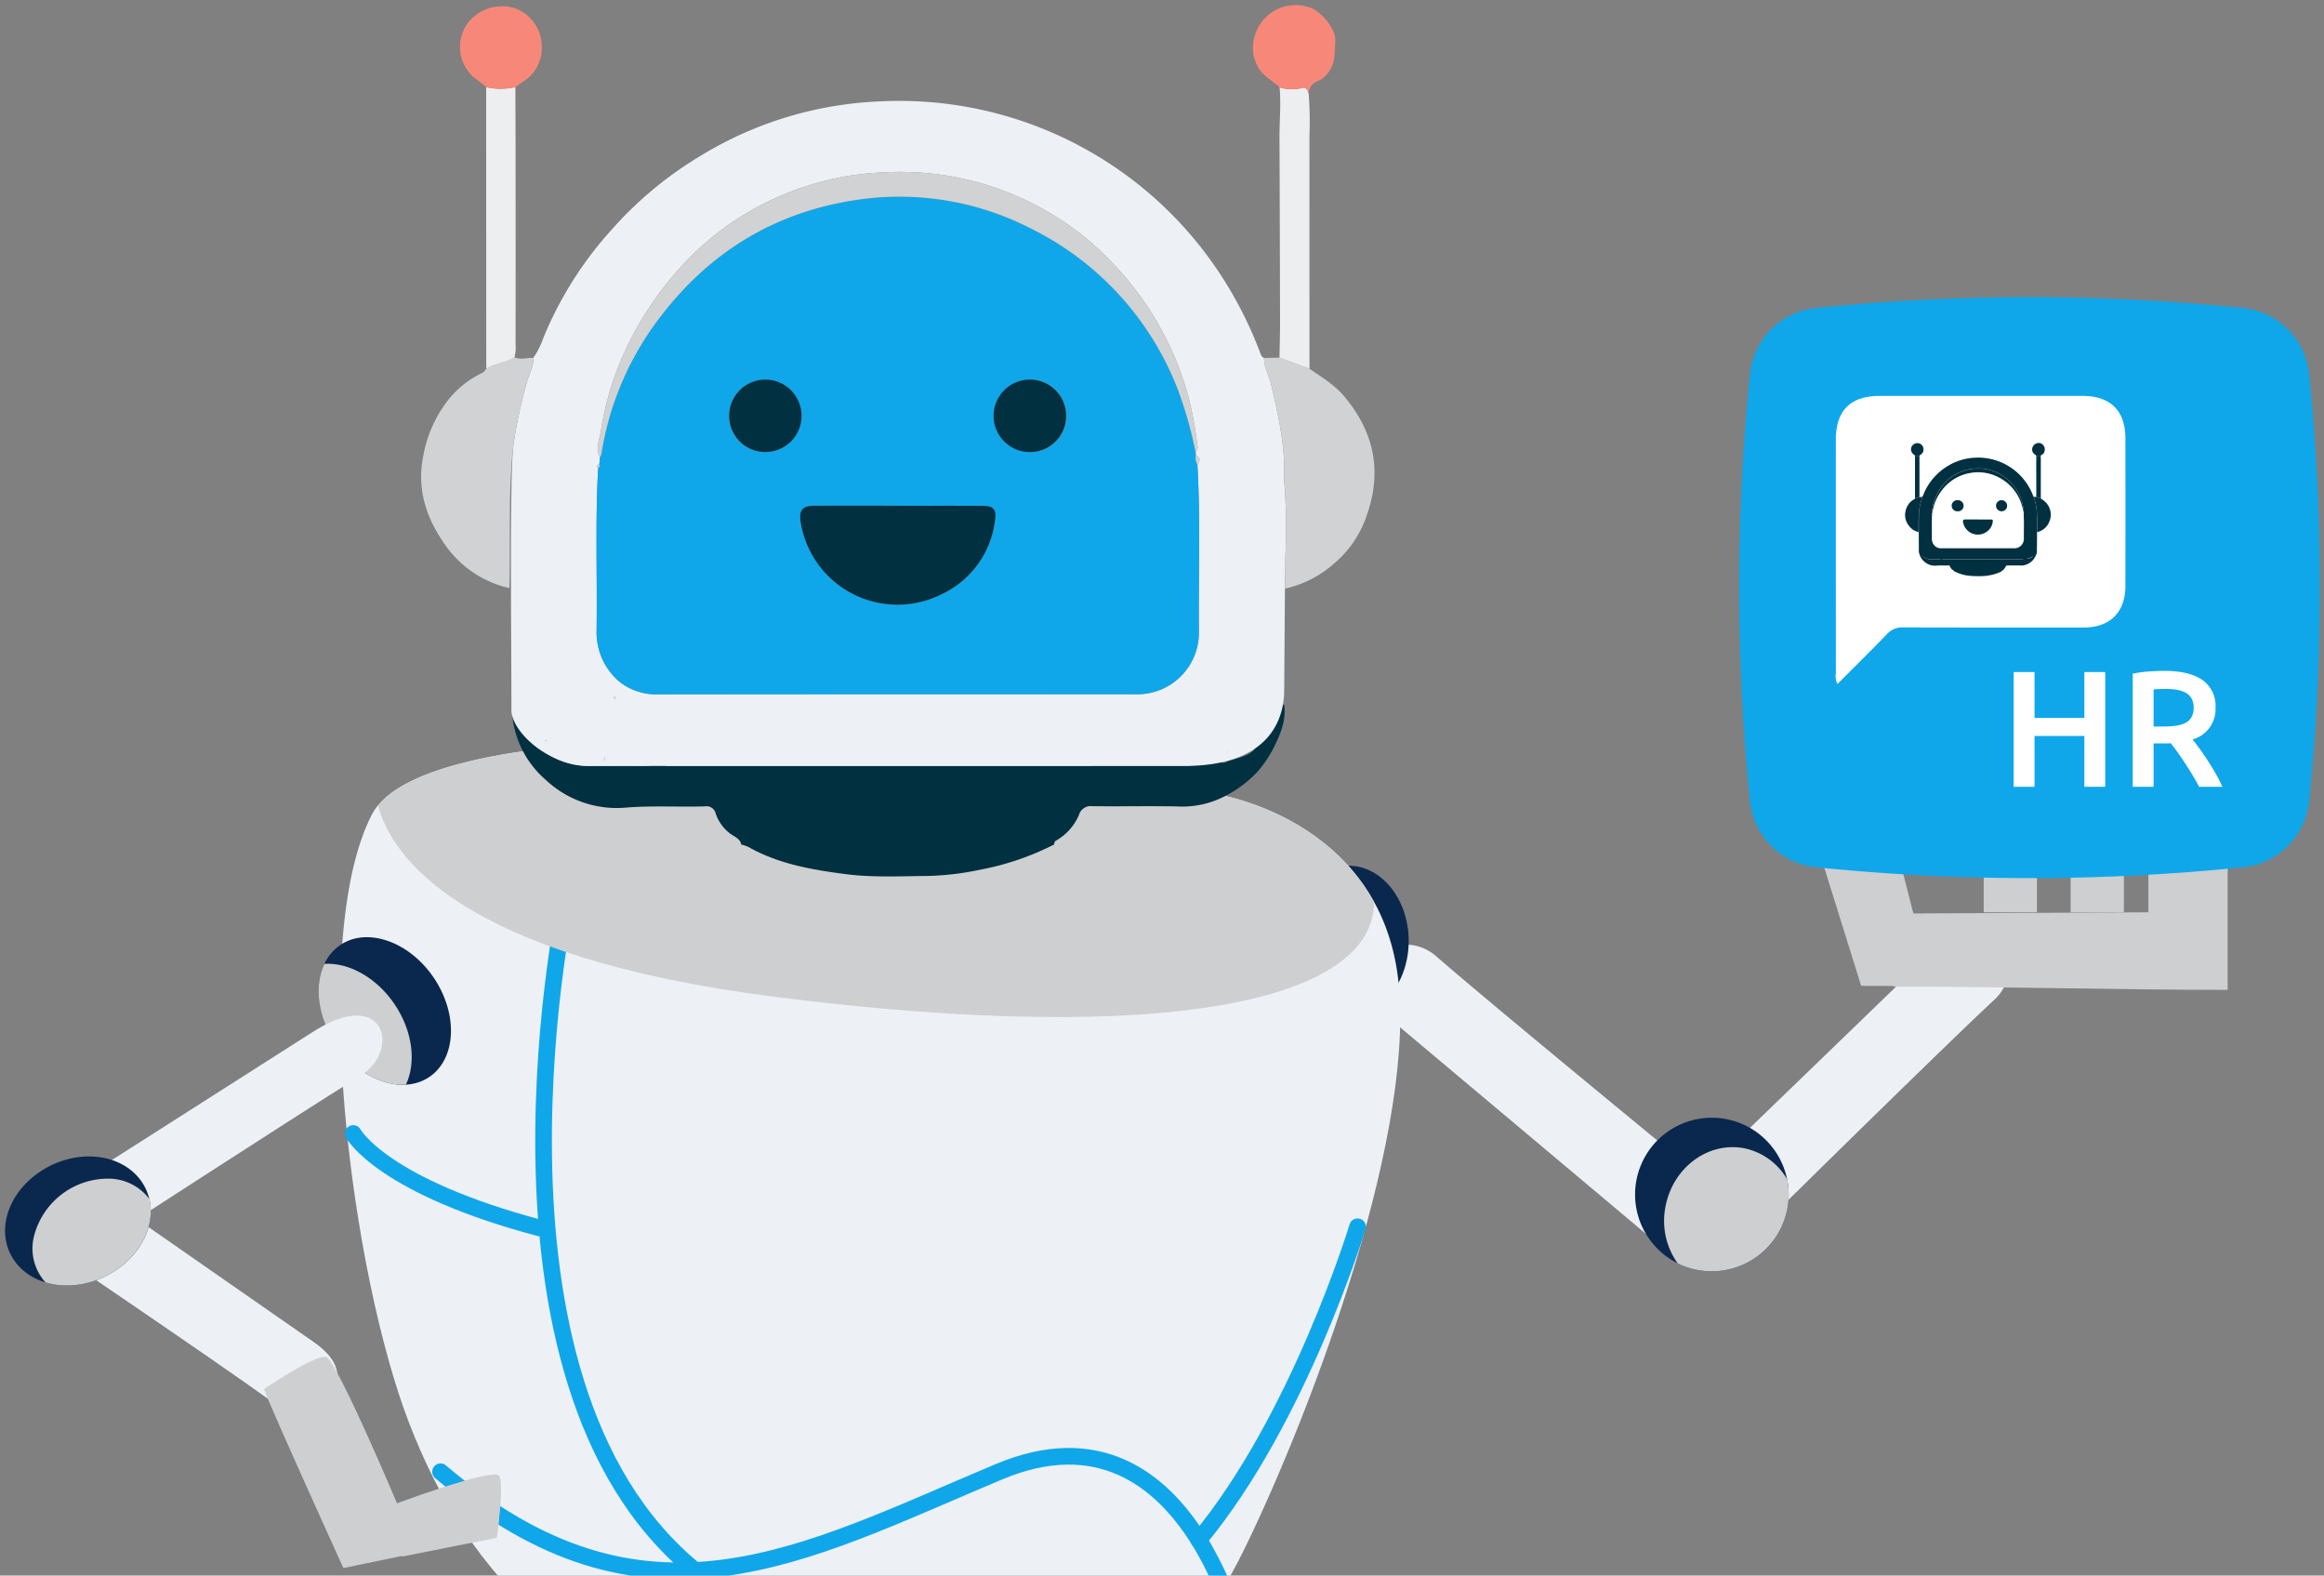
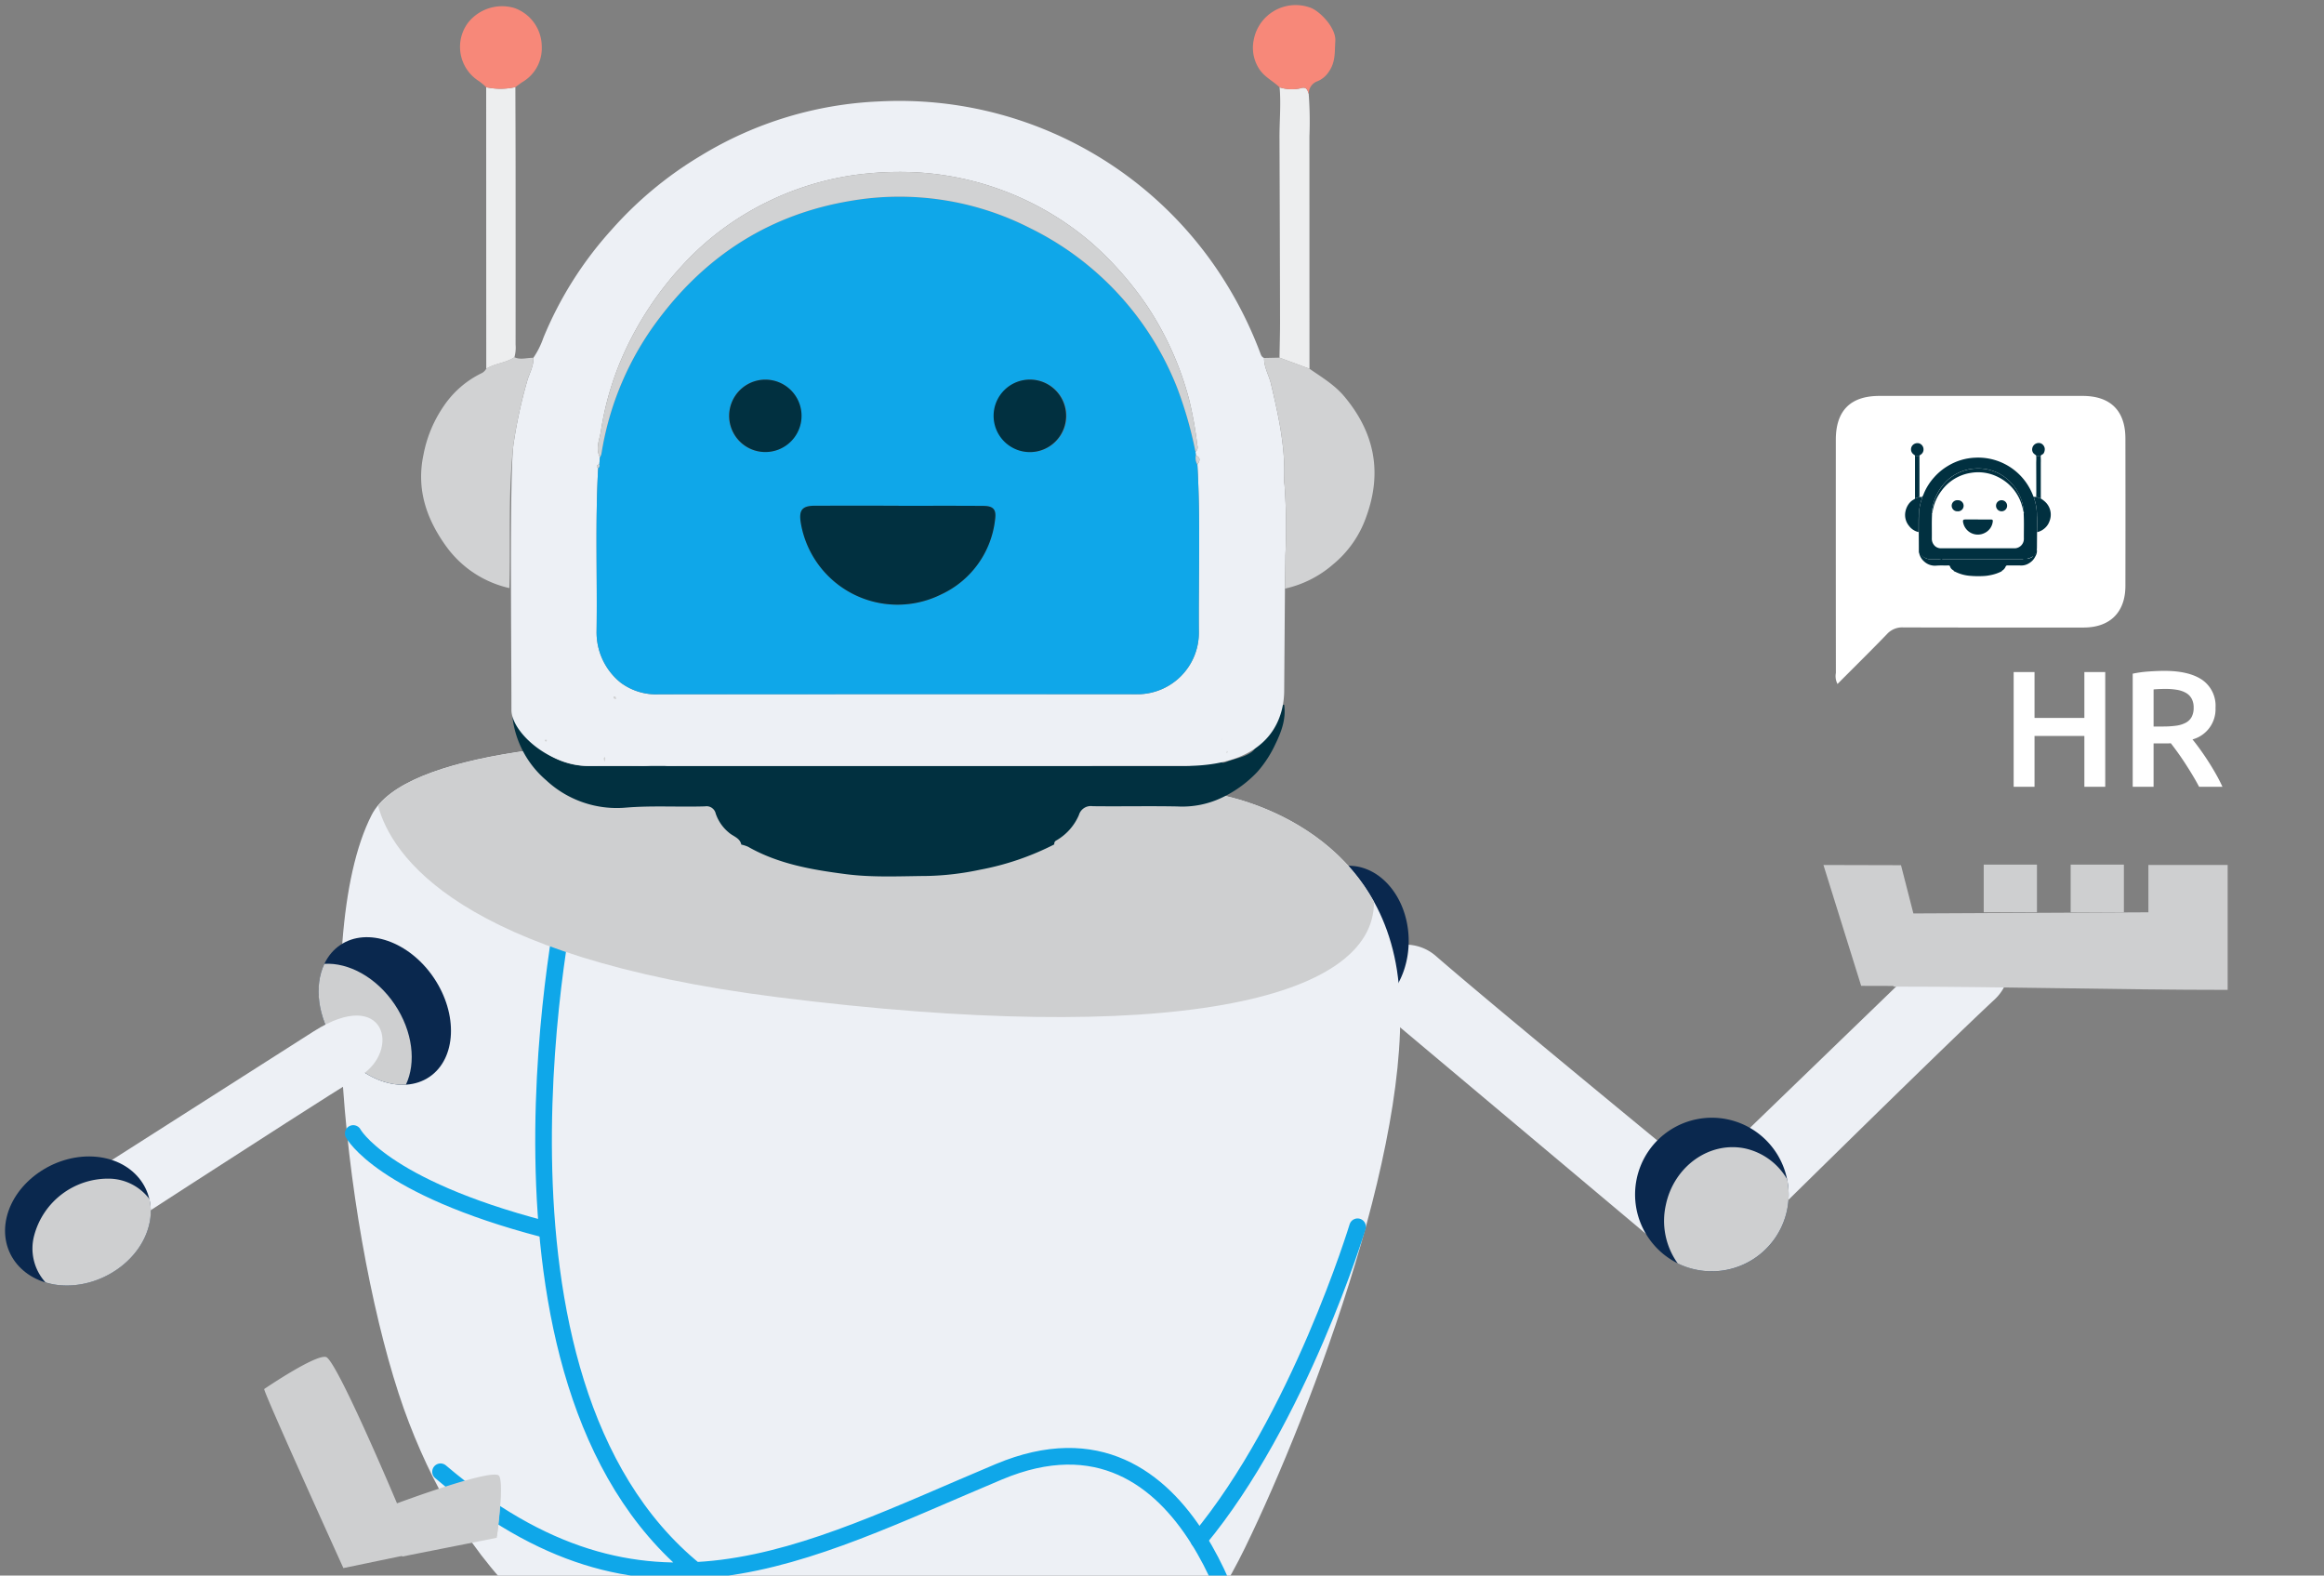
<svg xmlns="http://www.w3.org/2000/svg" width="419" height="284" viewBox="0 0 419 284" fill="none">
  <rect x="0" y="0" width="419" height="284" fill="#808080" stroke="none" />
  <g clip-path="url(#clip0_315_2)">
    <path fill-rule="evenodd" clip-rule="evenodd" d="M251.418 184.334l47.644 40.013s6.7 1.553 9.494-3.074a6.771 6.771 0 00-.484-8.078s-38.494-31.554-49.2-40.876c-6.836-5.937-19.437 1.969-7.458 12.015h.004z" fill="#EDF0F5" />
    <path fill-rule="evenodd" clip-rule="evenodd" d="M348.431 171.489l-44.741 43.224s-2.28 6.492 2.036 9.736a6.7 6.7 0 008.078.345s35.422-34.972 45.814-44.638c6.628-6.18.069-19.507-11.187-8.667z" fill="#EDF0F5" />
    <path fill-rule="evenodd" clip-rule="evenodd" d="M243.169 183.158c-5.973 0-10.806-6.075-10.806-13.533 0-7.492 4.833-13.567 10.806-13.567 5.939 0 10.807 6.076 10.807 13.567 0 7.458-4.868 13.533-10.807 13.533zm68.289 18.61a13.84 13.84 0 00-14.393 21.146 13.839 13.839 0 0014.162 6.006 13.845 13.845 0 0010.967-10.787 13.863 13.863 0 00-10.736-16.365z" fill="#0A284E" />
    <path fill-rule="evenodd" clip-rule="evenodd" d="M302.48 227.73c1.05.523 2.164.905 3.314 1.138a13.866 13.866 0 0016.4-10.736c.375-1.821.387-3.697.036-5.523a11.66 11.66 0 00-7.6-5.593c-6.456-1.346-12.843 3.244-14.293 10.184a13.157 13.157 0 002.14 10.529l.003.001z" fill="#CECFD0" />
    <path d="M382.922 155.851h-9.598v8.597h9.598v-8.597zm-15.674 0h-9.598v8.597h9.598v-8.597z" fill="#CECFD0" />
    <path fill-rule="evenodd" clip-rule="evenodd" d="M342.736 155.956l-13.982-.036 6.8 21.785 12.774.035-5.592-21.784z" fill="#CECFD0" />
    <path fill-rule="evenodd" clip-rule="evenodd" d="M387.339 164.448l-42.394.206-3.59 13.189c20.575 0 40.323.587 60.277.587v-22.513h-14.293v8.531z" fill="#CECFD0" />
    <path fill-rule="evenodd" clip-rule="evenodd" d="M219.58 143.215s28 4.282 32.28 31.658c4.246 27.412-15.225 79.163-27.412 104.158-12.187 24.961-28.931 35.9-74.605 32.245-45.675-3.625-65.77-28-76.091-54.789-10.357-26.792-18.3-87.069-6.733-109.614 11.6-22.543 133.365-12.187 152.562-3.659l-.001.001z" fill="#EDF0F5" />
    <path d="M225.045 300.543s-9.255-50.233-44.948-35.251-63.778 31.286-100.672 0M102.544 159.97s-19.652 88.642 22.785 123.12" stroke="#0FA7E9" stroke-width="3" stroke-linecap="round" stroke-linejoin="round" />
    <path d="M63.687 204.315S68.78 213.903 98 221.531m146.76-.402s-10.531 34.708-28.631 56.453" stroke="#0FA7E9" stroke-width="3" stroke-linecap="round" stroke-linejoin="round" />
    <path fill-rule="evenodd" clip-rule="evenodd" d="M219.58 143.215s19.056 2.9 28.137 19.332c.1 17.746-36.975 26.1-107.611 17.193-57.517-7.25-69.565-25.582-71.947-34.524 16.641-20.334 132.744-10.323 151.422-2l-.001-.001z" fill="#CECFD0" />
    <path fill-rule="evenodd" clip-rule="evenodd" d="M61.356 170.337c-4.866 3.282-5.239 11.312-.829 17.85 4.427 6.563 12.011 9.223 16.877 5.942 4.865-3.282 5.237-11.31.81-17.872-4.41-6.538-11.995-9.2-16.859-5.92h.001z" fill="#0A284E" />
    <path fill-rule="evenodd" clip-rule="evenodd" d="M73.177 195.523c-4.359.265-9.353-2.442-12.652-7.334-3.283-4.868-3.924-10.511-2.044-14.453 4.36-.267 9.38 2.422 12.664 7.289 3.299 4.892 3.912 10.555 2.032 14.498z" fill="#CECFD0" />
    <path fill-rule="evenodd" clip-rule="evenodd" d="M56.596 185.882L5.437 218.491s-3.6 5.259-.357 8.291c3.21 3.03 7.337.931 7.337.931s40.666-26.443 52.456-33.717c7.535-4.622 4.56-16.271-8.278-8.113v-.001z" fill="#EDF0F5" />
-     <path fill-rule="evenodd" clip-rule="evenodd" d="M56.61 241.942l-42.812-29.785s-6.268-.787-9.135 3.282c-2.894 4.066-.015 6.7-.015 6.7s34.609 23.431 44.195 30.381c6.118 4.464 18.502-3.13 7.767-10.58v.002z" fill="#EDF0F5" />
    <path fill-rule="evenodd" clip-rule="evenodd" d="M11.322 231.697c-7.081-.362-11.627-5.859-10.129-12.249 1.5-6.39 8.494-11.333 15.576-10.975 7.083.358 11.618 5.884 10.122 12.275-1.496 6.391-8.49 11.303-15.568 10.94v.009z" fill="#0A284E" />
    <path fill-rule="evenodd" clip-rule="evenodd" d="M8.208 231.156c1.01.316 2.058.497 3.115.539 7.114.359 14.071-4.555 15.569-10.94.37-1.505.393-3.074.071-4.591a9.27 9.27 0 00-7.207-3.705 13.784 13.784 0 00-13.588 10.224 9.067 9.067 0 002.04 8.473zm39.436 19.215s9.187-6.254 11.127-5.765c1.907.491 12.805 26.378 12.805 26.378s17.52-6.523 18.428-4.927c.907 1.596-.41 10.848-.41 10.848l-27.685 5.751s-14.78-32.544-14.265-32.285z" fill="#CECFD0" />
    <path fill-rule="evenodd" clip-rule="evenodd" d="M71.475 271.681c.17-.065 17.47-6.158 18.391-4.662.921 1.497-.316 10.183-.316 10.183l-17.042 3.375a70.306 70.306 0 01-1.037-8.9l.004.004z" fill="#CECFD0" />
    <path d="M92.502 128.941c.8.145 1.254-.389 1.774-.858.575-.519.95-1.325 1.861-1.4l-.008-.008c-.185 1.118-1.242 1.542-1.853 2.321-.376.48-1.136.908-.486 1.594.667.7.949-.272 1.415-.476.196-.074.397-.135.6-.184-.017.107.006.26-.056.313-1.639 1.4-.517 2.449.455 3.486a13.247 13.247 0 0010.119 4.341c3.086-.01 6.172-.046 9.258 0a7.121 7.121 0 003.982-.983l-.009-.007c-.055.662.179.985.914.984 31.035-.011 62.071-.013 93.107-.005a3.092 3.092 0 002.244-.664 4.385 4.385 0 013.968-.634l-.007-.007c.09.822.792.8 1.219.623 1.528-.641 3.245-.815 4.626-1.792a2.294 2.294 0 00.644-3 2.086 2.086 0 00-1.154-1.184 2.087 2.087 0 00-1.653.031c-1.18.354-1.837 1.491-3.026 1.75a4.275 4.275 0 014.54-2.581l.163.122-.123-.162a8.186 8.186 0 00-.38-1.04c-.428-.823.055-.906.686-.9.339 1.456 1.5 2.3 2.471 3.274.537.539.916.194 1.339-.233.423-.427.484-.677-.01-1.158-1.623-1.578-1.5-1.531-.079-3.254.885-1.071 1.677-.058 2.487-.218.358 2.582-.5 4.873-1.606 7.141a20.854 20.854 0 01-3.2 4.927 21.293 21.293 0 01-6.193 4.567 16.634 16.634 0 01-8.257 1.7c-5.089-.1-10.183.018-15.273-.046a2.229 2.229 0 00-2.476 1.578 9.7 9.7 0 01-4.132 4.624.65.65 0 00-.31.682 49.25 49.25 0 01-13.411 4.571 50.632 50.632 0 01-9.448 1.119c-4.919.037-9.855.308-14.75-.328-6.094-.792-12.141-1.825-17.6-4.932a6.122 6.122 0 00-1.223-.394c-.249-1.234-1.5-1.483-2.26-2.182a7.523 7.523 0 01-2.351-3.4 1.693 1.693 0 00-1.943-1.308c-4.752.145-9.5-.167-14.26.226a18.678 18.678 0 01-14.389-4.955 17.64 17.64 0 01-6.015-11.037c0-.217.022-.433.069-.644z" fill="#013040" />
    <path d="M106.328 138.073c-7.482 0-14.121-6.187-14.121-10.093 0-13.7-.355-41.582.35-47.73a85.618 85.618 0 012.45-11.421c.37-1.446 1.242-2.76 1.152-4.324a15.168 15.168 0 001.809-3.614 66.858 66.858 0 0112.325-19.512 67.867 67.867 0 0116.046-13.31 67.157 67.157 0 0132.27-9.79 69.203 69.203 0 0160.578 29.932 72.133 72.133 0 017.989 15.315c.153.406.265.832.734 1-.042 1.67.87 3.09 1.239 4.662 1.335 5.678 2.62 11.349 2.368 17.24 0 .324.025.648.075.969.303 4.209.357 8.432.159 12.648-.013 2.019-.056 4.037-.085 6.056l-.137 18.335c0 4.2-1.771 13.63-17.948 13.63l-107.253.007zM215.541 81.45a1.075 1.075 0 00.328-1.182 68.16 68.16 0 00-1.521-8.4 56.472 56.472 0 00-7.59-16.807 60.501 60.501 0 00-10.011-11.332 53.047 53.047 0 00-32.164-12.693 60.443 60.443 0 00-10.981.577 52.776 52.776 0 00-18.88 6.736 50.937 50.937 0 00-11.752 9.535 59.6 59.6 0 00-10.061 14.912 53.654 53.654 0 00-4.571 14.914c-.237 1.526-1.027 3.115-.175 4.712l-.106 1.285c-.432.11-.672.28-.209.67-.552 9.8-.142 19.618-.286 29.426a11.628 11.628 0 004.314 9.23 10.698 10.698 0 006.951 2.117c28.627-.035 57.253-.04 85.88-.014.325 0 .651 0 .976-.011a11.086 11.086 0 0010.463-10.993c-.084-10.134.316-20.273-.267-30.4.448-.636.668-1.234-.274-1.637l-.064-.645z" fill="#EDF0F5" />
    <path d="M231.666 106.102c.029-2.018.072-4.037.085-6.056.198-4.216.145-8.439-.159-12.648a6.288 6.288 0 01-.075-.97c.253-5.891-1.033-11.561-2.367-17.24-.369-1.57-1.281-2.99-1.239-4.661l2.774-.058 5.406 2c2.209 1.53 4.526 2.9 6.294 5.013 5.451 6.509 6.873 13.682 3.918 21.726a19.33 19.33 0 01-5.921 8.491 19.658 19.658 0 01-8.716 4.403zM96.159 64.5c.089 1.565-.782 2.879-1.152 4.324a85.619 85.619 0 00-2.45 11.42c-.982 8.568-.476 17.175-.725 25.762a19.276 19.276 0 01-11.192-7.257c-3.647-4.948-5.649-10.422-4.285-16.807a22.96 22.96 0 013.646-8.743 17.376 17.376 0 016.75-5.891c.39-.174.712-.472.916-.847 1.576-.976 3.527-1.03 5.077-2.07 1.123.533 2.276.07 3.415.109z" fill="#D1D2D3" />
    <path d="M92.744 64.398c-1.549 1.039-3.5 1.093-5.076 2.069l-.014-50.743a12.17 12.17 0 005.264-.02c.014 4.917.038 9.835.04 14.752.005 10.564.005 21.128 0 31.693a6.412 6.412 0 01-.214 2.249zm143.346 2.069l-5.406-2c.036-2.22.106-4.437.1-6.655-.023-10.993-.057-21.985-.1-32.978-.011-3.03.291-6.057.02-9.087a7.24 7.24 0 003.647.2c1.188-.4 1.367.2 1.6 1.006.186 2.533.229 5.074.129 7.612.002 13.967.005 27.934.01 41.902z" fill="#EDEEEF" />
    <path d="M235.953 16.95c-.238-.8-.417-1.406-1.6-1.005a7.24 7.24 0 01-3.647-.2c-1.215-1.18-2.792-1.86-3.763-3.444a6.98 6.98 0 01-.913-5.08 7.692 7.692 0 017.004-6.287 7.692 7.692 0 013.313.487c1.583.6 4.566 3.563 4.4 6-.13 1.879.067 3.729-1.126 5.44a4.51 4.51 0 01-2.025 1.759 2.371 2.371 0 00-1.643 2.33zM92.918 15.704a12.155 12.155 0 01-5.264.02 9.573 9.573 0 00-1.493-1.224 7.288 7.288 0 01-1.786-10.391 7.807 7.807 0 018.407-2.651 7.39 7.39 0 014.892 6.927 7.048 7.048 0 01-3.443 6.38c-.452.29-.876.625-1.313.939z" fill="#F78879" />
    <path d="M215.877 83.725c.584 10.13.183 20.268.267 30.4a11.082 11.082 0 01-10.463 10.994c-.324.016-.651.011-.976.011-28.627 0-57.253.005-85.88.014a10.7 10.7 0 01-6.952-2.117 11.639 11.639 0 01-4.314-9.23c.144-9.808-.266-19.622.286-29.426a.568.568 0 00.21-.67l.106-1.285c.113-.18.201-.375.262-.578A54.27 54.27 0 01118.906 57.3c8.709-11.5 20.139-18.71 34.413-21.092a51.82 51.82 0 0132.375 4.894 54.114 54.114 0 0126.617 29 72.744 72.744 0 013.227 11.343l.063.638a2.32 2.32 0 00.276 1.64zm-53.844 7.45v-.017h-15.084c-2.338 0-2.959.773-2.563 3.14a17.684 17.684 0 0017.362 14.695c2.758.009 5.48-.626 7.948-1.856a16.91 16.91 0 006.63-5.478 16.91 16.91 0 003.081-8.03c.255-1.828-.325-2.426-2.124-2.44-5.083-.04-10.166-.013-15.25-.013zm-24.15-9.7a6.527 6.527 0 006.066-3.93 6.52 6.52 0 00-4.576-8.962 6.526 6.526 0 00-7.932 6.193 6.465 6.465 0 006.444 6.703l-.002-.003zm47.836.013a6.531 6.531 0 006.563-6.504 6.537 6.537 0 00-6.504-6.563 6.533 6.533 0 00-.059 13.067z" fill="#0FA7E9" />
    <path d="M215.54 81.447a72.744 72.744 0 00-3.227-11.343 54.114 54.114 0 00-26.617-29 51.822 51.822 0 00-32.375-4.894c-14.274 2.383-25.7 9.59-34.413 21.092a54.27 54.27 0 00-10.483 24.537 2.368 2.368 0 01-.262.578c-.852-1.6-.063-3.186.175-4.712a53.619 53.619 0 014.57-14.914 59.596 59.596 0 0110.061-14.912 50.942 50.942 0 0111.752-9.535 52.778 52.778 0 0118.88-6.736 60.443 60.443 0 0110.981-.577 53.046 53.046 0 0132.164 12.694 60.501 60.501 0 0110.011 11.332 56.496 56.496 0 017.59 16.807 67.784 67.784 0 011.521 8.4 1.07 1.07 0 01-.328 1.183zm.337 2.279a2.319 2.319 0 01-.274-1.637c.94.403.721 1 .274 1.637zm-107.821-.022a.569.569 0 01-.21.67c-.461-.39-.222-.56.21-.67zm3.05 42.318c-.236-.041-.518-.029-.5-.391a.155.155 0 01.037-.063.155.155 0 01.063-.037c.36-.017.353.258.386.5l.014-.009zm-12.504 7.391c-.039.09-.058.229-.123.256-.065.027-.174-.063-.264-.1.04-.09.058-.229.124-.256.066-.027.173.062.263.1zm10.408 3.893a2.218 2.218 0 01-.161-.564c.006-.108.116-.209.18-.314.05.085.084.179.1.276a4.272 4.272 0 01-.119.602zm112.083-1.514l.115-.427c.3.239.011.307-.121.422l.006.005zm-.652-2.605l-.134.136c.007-.029 0-.068.022-.085a.447.447 0 01.109-.055l.003.004zm-124.634-3.261l.133-.135c-.006.029 0 .067-.022.083a.44.44 0 01-.108.054l-.003-.002z" fill="#D1D2D3" />
    <path d="M162.034 91.177c5.083 0 10.167-.027 15.249.014 1.8.015 2.378.612 2.124 2.44a16.909 16.909 0 01-3.081 8.03 16.91 16.91 0 01-6.63 5.478 17.675 17.675 0 01-15.882-.057 17.671 17.671 0 01-9.428-12.781c-.4-2.368.226-3.138 2.563-3.141a7154.94 7154.94 0 0115.084 0l.001.017zm-24.151-9.697a6.519 6.519 0 01-4.581-1.986 6.524 6.524 0 114.581 1.986zm47.836.012a6.534 6.534 0 11.06-13.067 6.534 6.534 0 01-.06 13.067z" fill="#013040" />
-     <path d="M315.507 144.401a379.194 379.194 0 010-76.96 13.335 13.335 0 0111.926-11.926 379.266 379.266 0 0176.96 0 13.331 13.331 0 0111.926 11.926 379.194 379.194 0 010 76.96 13.334 13.334 0 01-11.926 11.926 379.193 379.193 0 01-76.96 0 13.334 13.334 0 01-11.926-11.926z" fill="#0FA7E9" />
    <path d="M331.286 123.29a3.06 3.06 0 01-.291-1.978c-.013-14.015-.016-28.03-.009-42.044 0-5.244 2.638-7.9 7.852-7.9 12.216-.005 24.433-.005 36.649 0 5.008 0 7.7 2.664 7.707 7.663.018 8.867.018 17.733 0 26.6-.01 4.73-2.771 7.477-7.517 7.484a8029.73 8029.73 0 01-32.556-.02 3.68 3.68 0 00-2.923 1.216c-2.911 3.015-5.897 5.954-8.912 8.979zm44.51-2.154h3.762v20.691h-3.762v-9.165h-8.986v9.165h-3.762v-20.691h3.762v8.27h8.986v-8.27zm14.42-.209c2.985 0 5.269.547 6.852 1.642a5.678 5.678 0 012.373 5.016 5.642 5.642 0 01-4.15 5.7c.378.458.806 1.015 1.284 1.672a47.98 47.98 0 011.463 2.135c.497.766.975 1.552 1.433 2.358.458.806.866 1.598 1.223 2.377h-4.209a43.113 43.113 0 00-1.224-2.164 72.174 72.174 0 00-1.331-2.122 49.908 49.908 0 00-2.55-3.568c-.279.02-.517.03-.716.03h-2.389v7.824h-3.762v-20.39a20.024 20.024 0 012.926-.4c1.035-.073 1.96-.11 2.776-.11h.001zm.269 3.254c-.796 0-1.532.03-2.209.09v6.687h1.642a17.31 17.31 0 002.418-.149 5.086 5.086 0 001.746-.537 2.614 2.614 0 001.06-1.045c.257-.519.38-1.094.358-1.672a3.327 3.327 0 00-.358-1.612 2.667 2.667 0 00-1.03-1.045 4.868 4.868 0 00-1.6-.552 11.683 11.683 0 00-2.028-.165h.001z" fill="#fff" />
    <path d="M346 99.414c.122.022.192-.06.271-.131.079-.071.145-.2.284-.214-.028.17-.189.236-.283.355-.057.073-.173.139-.074.244.099.105.145-.042.216-.073a.826.826 0 01.092-.028c0 .016 0 .04-.008.048-.25.214-.079.374.069.533a2.029 2.029 0 001.547.663c.471 0 .943-.007 1.415 0a1.09 1.09 0 00.608-.15c-.009.1.027.15.139.15h14.228a.472.472 0 00.343-.1.66.66 0 01.291-.123.66.66 0 01.315.023c.013.126.121.123.186.1a3.45 3.45 0 00.707-.274.35.35 0 00.1-.46.317.317 0 00-.303-.204.316.316 0 00-.126.029c-.18.054-.281.228-.462.267a.652.652 0 01.694-.394l.025.019-.019-.025a1.286 1.286 0 00-.058-.16c-.065-.125.008-.138.1-.136.075.2.206.373.378.5.082.082.14.03.2-.036s.074-.1 0-.177c-.248-.241-.23-.234-.012-.5.135-.164.256-.01.38-.033.031.38-.054.761-.246 1.091a3.192 3.192 0 01-.489.753c-.27.289-.591.526-.946.7a2.551 2.551 0 01-1.262.259c-.777-.016-1.556 0-2.334-.007a.34.34 0 00-.378.241c-.128.298-.35.547-.632.707a.102.102 0 00-.039.043.1.1 0 00-.008.057 7.522 7.522 0 01-2.05.7 7.8 7.8 0 01-1.444.171c-.752.035-1.505.018-2.254-.05a7.16 7.16 0 01-2.689-.754.948.948 0 00-.187-.06c-.038-.189-.229-.227-.345-.333a1.156 1.156 0 01-.359-.52.258.258 0 00-.3-.2c-.726.022-1.452-.026-2.179.034a2.856 2.856 0 01-2.2-.757 2.7 2.7 0 01-.919-1.687.386.386 0 01.017-.101z" fill="#013040" />
    <path d="M348.112 100.809c-1.143 0-2.158-.945-2.158-1.542 0-2.094-.054-6.354.053-7.294.085-.59.21-1.173.375-1.745a2.2 2.2 0 00.176-.661c.116-.171.209-.357.276-.552a10.21 10.21 0 011.883-2.982c.708-.8 1.535-1.486 2.452-2.034a10.262 10.262 0 014.932-1.5 10.578 10.578 0 019.257 4.574c.499.728.909 1.514 1.221 2.34.024.062.04.127.112.153.031.245.095.484.189.712.241.857.363 1.744.362 2.635 0 .05.003.099.011.148.046.643.054 1.289.024 1.933 0 .309-.009.617-.013.925l-.021 2.8c0 .64-.27 2.083-2.742 2.083l-16.389.007zm16.689-8.66a.165.165 0 00.05-.181 10.546 10.546 0 00-.232-1.283 8.667 8.667 0 00-1.16-2.568 9.283 9.283 0 00-1.53-1.732 8.107 8.107 0 00-4.915-1.94 9.24 9.24 0 00-1.678.088 8.063 8.063 0 00-2.885 1.029 7.77 7.77 0 00-1.8 1.457 9.1 9.1 0 00-1.538 2.279 8.202 8.202 0 00-.7 2.279c-.036.233-.157.476-.027.72l-.016.2c-.066.017-.1.043-.032.1-.084 1.5-.022 3-.044 4.5a1.784 1.784 0 00.659 1.41c.306.229.682.343 1.063.324 4.375-.005 8.749-.005 13.124 0h.149a1.697 1.697 0 001.6-1.68c-.013-1.55.048-3.1-.041-4.646.069-.1.1-.188-.042-.25l-.005-.105z" fill="#013040" />
    <path d="M367.266 95.924c0-.308.011-.617.013-.925.03-.644.022-1.29-.024-1.933a.917.917 0 01-.011-.148 9.699 9.699 0 00-.362-2.635 2.831 2.831 0 01-.189-.712l.425-.01.826.306c.354.21.677.468.962.766a3.153 3.153 0 01.6 3.32 2.965 2.965 0 01-.9 1.3 3.01 3.01 0 01-1.34.67zm-20.708-6.357a2.166 2.166 0 01-.176.66 13.153 13.153 0 00-.374 1.746c-.15 1.309-.073 2.624-.111 3.937a2.945 2.945 0 01-1.71-1.11 3.083 3.083 0 01-.655-2.567 3.5 3.5 0 01.557-1.336 2.65 2.65 0 011.031-.9.304.304 0 00.14-.13c.241-.148.539-.156.776-.315.172.079.345.009.522.015z" fill="#013040" />
    <path d="M346.036 89.552c-.237.159-.535.167-.776.316v-7.754c.263.058.536.058.8 0 0 .75.006 1.5.006 2.254v4.843a.98.98 0 01-.03.34zm21.906.315l-.826-.305c.006-.34.016-.678.016-1.017-.004-1.68-.009-3.36-.016-5.04 0-.463.044-.926 0-1.39a1.1 1.1 0 00.557.03c.182-.06.209.032.245.155.028.387.035.775.02 1.163l.004 6.404z" fill="#013040" />
    <path d="M367.921 82.3c-.036-.123-.064-.215-.246-.154a1.107 1.107 0 01-.557-.03c-.186-.18-.427-.284-.575-.526a1.068 1.068 0 01-.14-.776 1.165 1.165 0 01.581-.813 1.17 1.17 0 01.996-.073 1.197 1.197 0 01.672.916 1.49 1.49 0 01-.172.83.685.685 0 01-.309.27.359.359 0 00-.25.356zm-21.858-.191a1.855 1.855 0 01-.8 0 1.507 1.507 0 00-.228-.187 1.117 1.117 0 01-.476-.736 1.104 1.104 0 01.203-.852 1.188 1.188 0 011.285-.405 1.132 1.132 0 01.748 1.059 1.072 1.072 0 01-.526.975c-.074.047-.139.098-.206.146zm18.738 10.048c-.117-.59-.282-1.17-.493-1.733a8.268 8.268 0 00-4.067-4.432 7.92 7.92 0 00-4.948-.748 8.074 8.074 0 00-5.259 3.223 8.296 8.296 0 00-1.6 3.75.357.357 0 01-.04.088c-.13-.244-.01-.487.027-.72a8.22 8.22 0 01.7-2.28 9.096 9.096 0 011.538-2.278 7.79 7.79 0 011.8-1.457 8.067 8.067 0 012.885-1.03 9.24 9.24 0 011.678-.087 8.108 8.108 0 014.915 1.94 9.286 9.286 0 011.53 1.732 8.616 8.616 0 011.16 2.568c.104.423.182.852.232 1.284a.16.16 0 01-.001.1.161.161 0 01-.057.08zm-8.176 1.486h2.33c.275 0 .364.093.325.373a2.59 2.59 0 01-1.484 2.064 2.699 2.699 0 01-3.868-1.962c-.06-.362.034-.48.391-.48h2.305l.001.005z" fill="#013040" />
    <path d="M352.934 92.162a1.001 1.001 0 01-.97-1.413 1.005 1.005 0 011.002-.581 1 1 0 11-.032 1.994zm7.928.001a1.002 1.002 0 01-.7-1.71 1.003 1.003 0 011.415.006.999.999 0 01-.715 1.704z" fill="#013040" />
  </g>
  <defs>
    <clipPath id="clip0_315_2">
      <path fill="#fff" d="M0 0h419v284H0z" />
    </clipPath>
  </defs>
</svg>